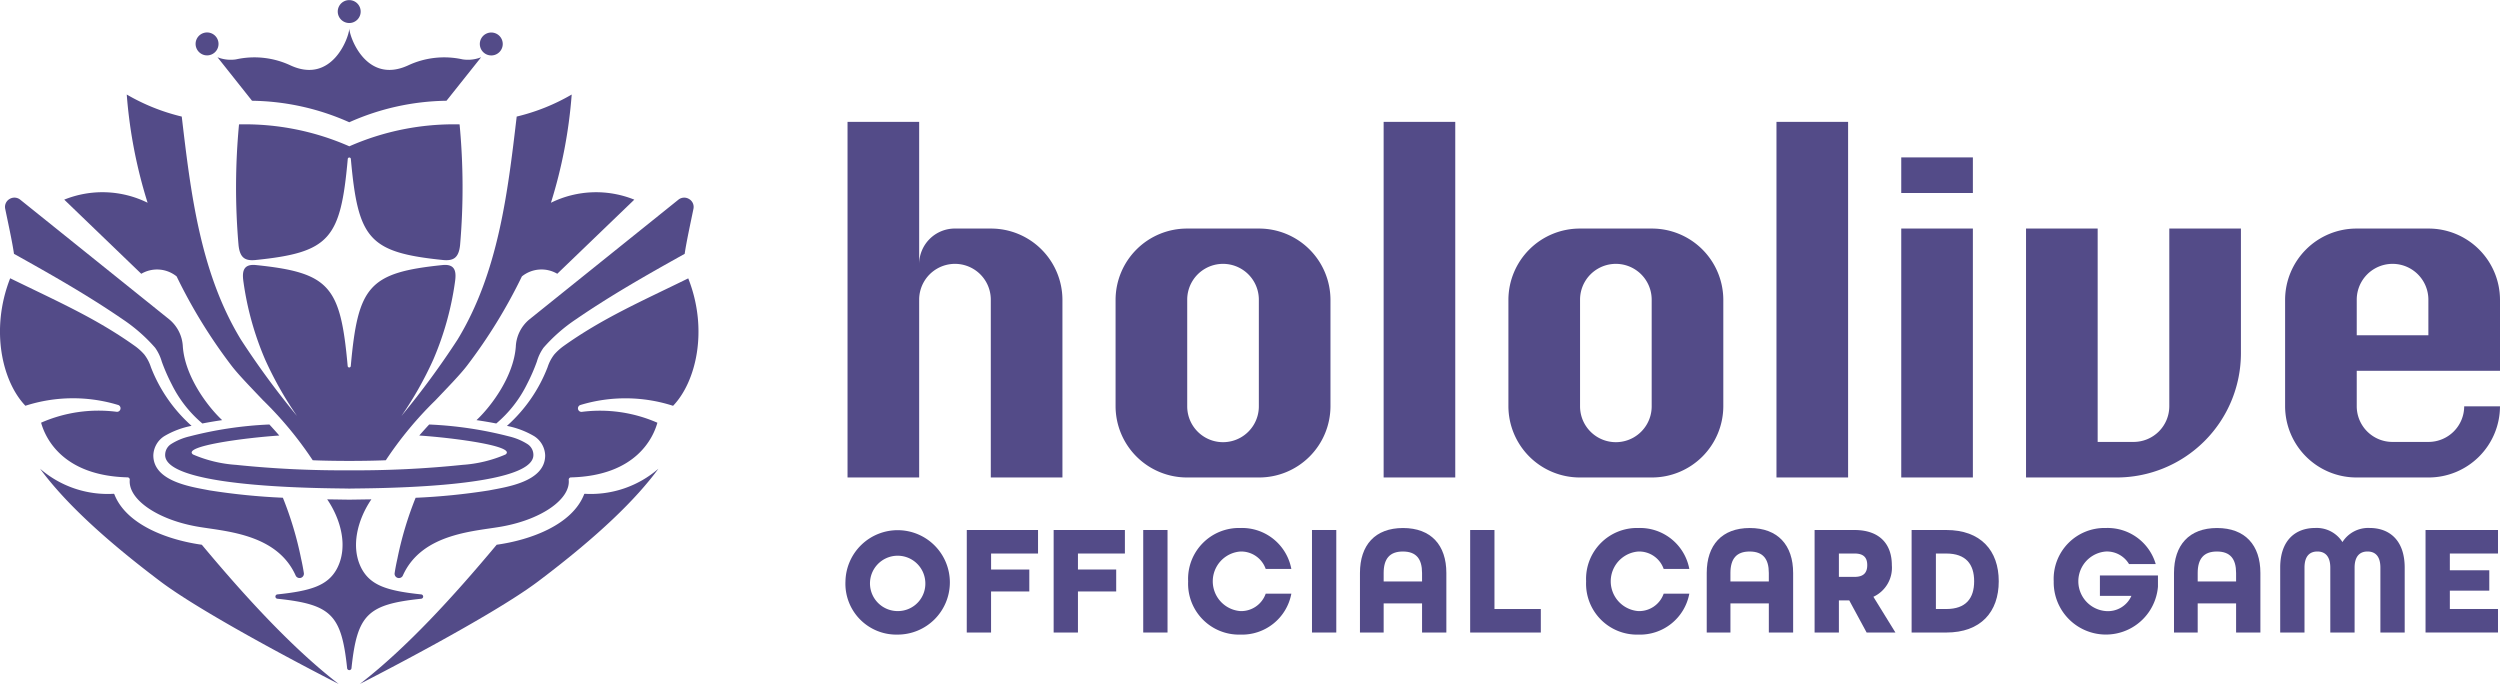
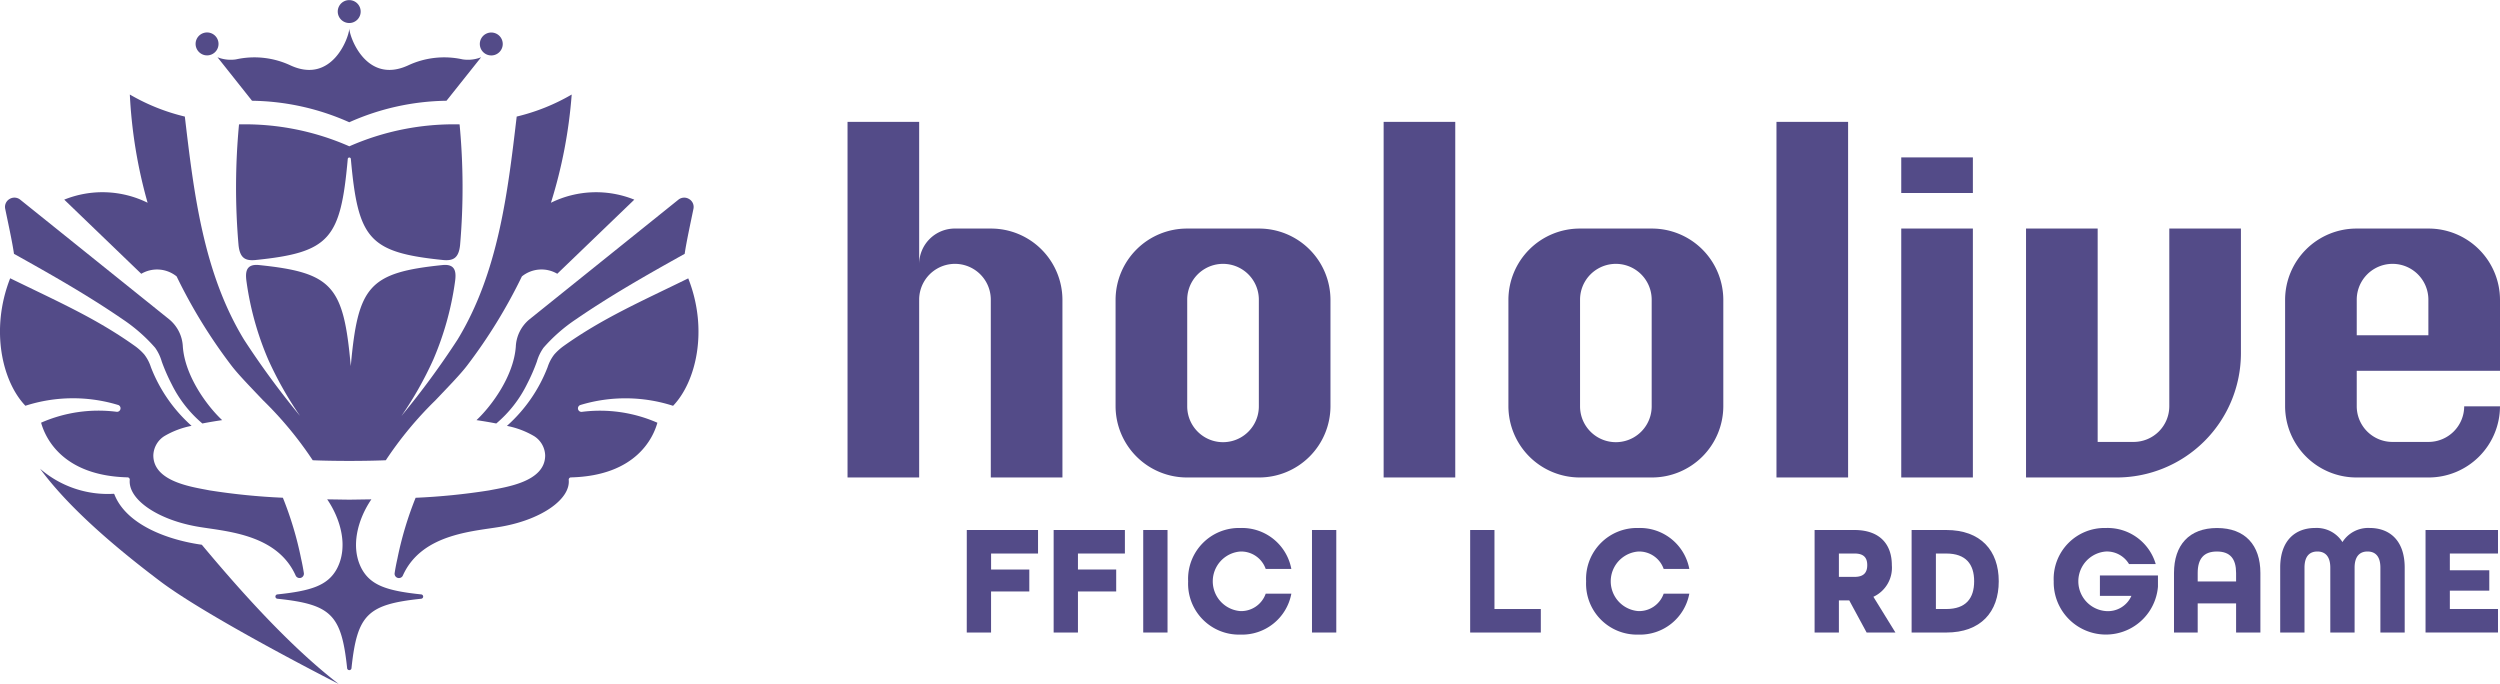
<svg xmlns="http://www.w3.org/2000/svg" width="283.54" height="77.576" viewBox="0 0 283.54 77.576">
  <defs>
    <clipPath id="clip-path">
      <rect id="長方形_5" data-name="長方形 5" width="283.54" height="77.576" fill="#534b88" />
    </clipPath>
    <filter id="パス_1" x="-10.448" y="38.165" width="63.864" height="54.411" filterUnits="userSpaceOnUse">
      <feOffset />
      <feGaussianBlur stdDeviation="5" result="blur" />
      <feFlood flood-color="#fff" flood-opacity="0.502" />
      <feComposite operator="in" in2="blur" />
      <feComposite in="SourceGraphic" />
    </filter>
    <filter id="パス_2" x="11.771" y="-0.897" width="55.69" height="45.404" filterUnits="userSpaceOnUse">
      <feOffset />
      <feGaussianBlur stdDeviation="5" result="blur-2" />
      <feFlood flood-color="#fff" flood-opacity="0.502" />
      <feComposite operator="in" in2="blur-2" />
      <feComposite in="SourceGraphic" />
    </filter>
    <filter id="パス_3" x="-14.438" y="7.422" width="54.628" height="55.615" filterUnits="userSpaceOnUse">
      <feOffset />
      <feGaussianBlur stdDeviation="5" result="blur-3" />
      <feFlood flood-color="#fff" flood-opacity="0.502" />
      <feComposite operator="in" in2="blur-3" />
      <feComposite in="SourceGraphic" />
    </filter>
    <filter id="パス_4" x="9.661" y="-11.798" width="59.911" height="40.668" filterUnits="userSpaceOnUse">
      <feOffset />
      <feGaussianBlur stdDeviation="5" result="blur-4" />
      <feFlood flood-color="#fff" flood-opacity="0.502" />
      <feComposite operator="in" in2="blur-4" />
      <feComposite in="SourceGraphic" />
    </filter>
    <filter id="パス_5" x="7.185" y="-11.319" width="32.626" height="32.609" filterUnits="userSpaceOnUse">
      <feOffset />
      <feGaussianBlur stdDeviation="5" result="blur-5" />
      <feFlood flood-color="#fff" flood-opacity="0.502" />
      <feComposite operator="in" in2="blur-5" />
      <feComposite in="SourceGraphic" />
    </filter>
    <filter id="パス_6" x="-7.712" y="-4.275" width="94.656" height="71.554" filterUnits="userSpaceOnUse">
      <feOffset />
      <feGaussianBlur stdDeviation="5" result="blur-6" />
      <feFlood flood-color="#fff" flood-opacity="0.502" />
      <feComposite operator="in" in2="blur-6" />
      <feComposite in="SourceGraphic" />
    </filter>
    <filter id="パス_7" x="-15" y="16.568" width="64.472" height="63.997" filterUnits="userSpaceOnUse">
      <feOffset />
      <feGaussianBlur stdDeviation="5" result="blur-7" />
      <feFlood flood-color="#fff" flood-opacity="0.502" />
      <feComposite operator="in" in2="blur-7" />
      <feComposite in="SourceGraphic" />
    </filter>
    <filter id="パス_8" x="3.733" y="33.148" width="71.765" height="37.272" filterUnits="userSpaceOnUse">
      <feOffset />
      <feGaussianBlur stdDeviation="5" result="blur-8" />
      <feFlood flood-color="#fff" flood-opacity="0.502" />
      <feComposite operator="in" in2="blur-8" />
      <feComposite in="SourceGraphic" />
    </filter>
    <filter id="パス_9" x="25.816" y="38.165" width="63.864" height="54.411" filterUnits="userSpaceOnUse">
      <feOffset />
      <feGaussianBlur stdDeviation="5" result="blur-9" />
      <feFlood flood-color="#fff" flood-opacity="0.502" />
      <feComposite operator="in" in2="blur-9" />
      <feComposite in="SourceGraphic" />
    </filter>
    <filter id="パス_10" x="39.041" y="7.421" width="54.628" height="55.615" filterUnits="userSpaceOnUse">
      <feOffset />
      <feGaussianBlur stdDeviation="5" result="blur-10" />
      <feFlood flood-color="#fff" flood-opacity="0.502" />
      <feComposite operator="in" in2="blur-10" />
      <feComposite in="SourceGraphic" />
    </filter>
    <filter id="パス_11" x="16.233" y="41.637" width="46.766" height="49.344" filterUnits="userSpaceOnUse">
      <feOffset />
      <feGaussianBlur stdDeviation="5" result="blur-11" />
      <feFlood flood-color="#fff" flood-opacity="0.502" />
      <feComposite operator="in" in2="blur-11" />
      <feComposite in="SourceGraphic" />
    </filter>
    <filter id="パス_12" x="39.421" y="-11.319" width="32.626" height="32.609" filterUnits="userSpaceOnUse">
      <feOffset />
      <feGaussianBlur stdDeviation="5" result="blur-12" />
      <feFlood flood-color="#fff" flood-opacity="0.502" />
      <feComposite operator="in" in2="blur-12" />
      <feComposite in="SourceGraphic" />
    </filter>
    <filter id="パス_13" x="29.76" y="16.568" width="64.471" height="63.997" filterUnits="userSpaceOnUse">
      <feOffset />
      <feGaussianBlur stdDeviation="5" result="blur-13" />
      <feFlood flood-color="#fff" flood-opacity="0.502" />
      <feComposite operator="in" in2="blur-13" />
      <feComposite in="SourceGraphic" />
    </filter>
    <filter id="パス_14" x="23.303" y="-15" width="32.626" height="32.609" filterUnits="userSpaceOnUse">
      <feOffset />
      <feGaussianBlur stdDeviation="5" result="blur-14" />
      <feFlood flood-color="#fff" flood-opacity="0.502" />
      <feComposite operator="in" in2="blur-14" />
      <feComposite in="SourceGraphic" />
    </filter>
    <filter id="パス_15" x="80.891" y="44.881" width="41.84" height="42.09" filterUnits="userSpaceOnUse">
      <feOffset />
      <feGaussianBlur stdDeviation="5" result="blur-15" />
      <feFlood flood-color="#fff" flood-opacity="0.502" />
      <feComposite operator="in" in2="blur-15" />
      <feComposite in="SourceGraphic" />
    </filter>
    <filter id="パス_16" x="94.65" y="45.112" width="38.081" height="41.628" filterUnits="userSpaceOnUse">
      <feOffset />
      <feGaussianBlur stdDeviation="5" result="blur-16" />
      <feFlood flood-color="#fff" flood-opacity="0.502" />
      <feComposite operator="in" in2="blur-16" />
      <feComposite in="SourceGraphic" />
    </filter>
    <filter id="パス_17" x="104.497" y="45.112" width="38.081" height="41.628" filterUnits="userSpaceOnUse">
      <feOffset />
      <feGaussianBlur stdDeviation="5" result="blur-17" />
      <feFlood flood-color="#fff" flood-opacity="0.502" />
      <feComposite operator="in" in2="blur-17" />
      <feComposite in="SourceGraphic" />
    </filter>
    <filter id="長方形_3" x="114.659" y="45.112" width="32.756" height="41.628" filterUnits="userSpaceOnUse">
      <feOffset />
      <feGaussianBlur stdDeviation="5" result="blur-18" />
      <feFlood flood-color="#fff" flood-opacity="0.502" />
      <feComposite operator="in" in2="blur-18" />
      <feComposite in="SourceGraphic" />
    </filter>
    <filter id="パス_18" x="119.757" y="44.881" width="41.704" height="42.09" filterUnits="userSpaceOnUse">
      <feOffset />
      <feGaussianBlur stdDeviation="5" result="blur-19" />
      <feFlood flood-color="#fff" flood-opacity="0.502" />
      <feComposite operator="in" in2="blur-19" />
      <feComposite in="SourceGraphic" />
    </filter>
    <filter id="長方形_4" x="133.797" y="45.112" width="32.756" height="41.628" filterUnits="userSpaceOnUse">
      <feOffset />
      <feGaussianBlur stdDeviation="5" result="blur-20" />
      <feFlood flood-color="#fff" flood-opacity="0.502" />
      <feComposite operator="in" in2="blur-20" />
      <feComposite in="SourceGraphic" />
    </filter>
    <filter id="パス_19" x="139.241" y="44.881" width="39.799" height="41.858" filterUnits="userSpaceOnUse">
      <feOffset />
      <feGaussianBlur stdDeviation="5" result="blur-21" />
      <feFlood flood-color="#fff" flood-opacity="0.502" />
      <feComposite operator="in" in2="blur-21" />
      <feComposite in="SourceGraphic" />
    </filter>
    <filter id="パス_20" x="151.745" y="45.112" width="38.013" height="41.628" filterUnits="userSpaceOnUse">
      <feOffset />
      <feGaussianBlur stdDeviation="5" result="blur-22" />
      <feFlood flood-color="#fff" flood-opacity="0.502" />
      <feComposite operator="in" in2="blur-22" />
      <feComposite in="SourceGraphic" />
    </filter>
    <filter id="パス_21" x="164.894" y="44.881" width="41.704" height="42.09" filterUnits="userSpaceOnUse">
      <feOffset />
      <feGaussianBlur stdDeviation="5" result="blur-23" />
      <feFlood flood-color="#fff" flood-opacity="0.502" />
      <feComposite operator="in" in2="blur-23" />
      <feComposite in="SourceGraphic" />
    </filter>
    <filter id="パス_22" x="178.572" y="44.881" width="39.8" height="41.858" filterUnits="userSpaceOnUse">
      <feOffset />
      <feGaussianBlur stdDeviation="5" result="blur-24" />
      <feFlood flood-color="#fff" flood-opacity="0.502" />
      <feComposite operator="in" in2="blur-24" />
      <feComposite in="SourceGraphic" />
    </filter>
    <filter id="パス_23" x="190.803" y="45.112" width="39.17" height="41.628" filterUnits="userSpaceOnUse">
      <feOffset />
      <feGaussianBlur stdDeviation="5" result="blur-25" />
      <feFlood flood-color="#fff" flood-opacity="0.502" />
      <feComposite operator="in" in2="blur-25" />
      <feComposite in="SourceGraphic" />
    </filter>
    <filter id="パス_24" x="201.81" y="45.112" width="39.884" height="41.628" filterUnits="userSpaceOnUse">
      <feOffset />
      <feGaussianBlur stdDeviation="5" result="blur-26" />
      <feFlood flood-color="#fff" flood-opacity="0.502" />
      <feComposite operator="in" in2="blur-26" />
      <feComposite in="SourceGraphic" />
    </filter>
    <filter id="パス_25" x="217.92" y="44.881" width="41.823" height="42.09" filterUnits="userSpaceOnUse">
      <feOffset />
      <feGaussianBlur stdDeviation="5" result="blur-27" />
      <feFlood flood-color="#fff" flood-opacity="0.502" />
      <feComposite operator="in" in2="blur-27" />
      <feComposite in="SourceGraphic" />
    </filter>
    <filter id="パス_26" x="231.563" y="44.881" width="39.799" height="41.858" filterUnits="userSpaceOnUse">
      <feOffset />
      <feGaussianBlur stdDeviation="5" result="blur-28" />
      <feFlood flood-color="#fff" flood-opacity="0.502" />
      <feComposite operator="in" in2="blur-28" />
      <feComposite in="SourceGraphic" />
    </filter>
    <filter id="パス_27" x="243.607" y="44.881" width="44.12" height="41.859" filterUnits="userSpaceOnUse">
      <feOffset />
      <feGaussianBlur stdDeviation="5" result="blur-29" />
      <feFlood flood-color="#fff" flood-opacity="0.502" />
      <feComposite operator="in" in2="blur-29" />
      <feComposite in="SourceGraphic" />
    </filter>
    <filter id="パス_28" x="260.092" y="45.112" width="38.217" height="41.628" filterUnits="userSpaceOnUse">
      <feOffset />
      <feGaussianBlur stdDeviation="5" result="blur-30" />
      <feFlood flood-color="#fff" flood-opacity="0.502" />
      <feComposite operator="in" in2="blur-30" />
      <feComposite in="SourceGraphic" />
    </filter>
    <filter id="パス_29" x="81.122" y="-1.177" width="217.418" height="70.332" filterUnits="userSpaceOnUse">
      <feOffset />
      <feGaussianBlur stdDeviation="5" result="blur-31" />
      <feFlood flood-color="#fff" flood-opacity="0.502" />
      <feComposite operator="in" in2="blur-31" />
      <feComposite in="SourceGraphic" />
    </filter>
  </defs>
  <g id="ロゴ" transform="translate(-22 -10.24)">
    <g id="グループ_1" data-name="グループ 1" transform="translate(22 10.24)" clip-path="url(#clip-path)">
      <g transform="matrix(1, 0, 0, 1, 0, 0)" filter="url(#パス_1)">
        <path id="パス_1-2" data-name="パス 1" d="M27.3,114.013c-3.824-.532-8.565-2.248-9.919-5.72a.085.085,0,0,0-.076-.06,11.7,11.7,0,0,1-8.35-2.842c2.53,3.444,6.741,7.574,13.638,12.775,5.256,3.964,18.86,10.939,20.226,11.635C37.514,125.71,32.13,119.8,27.3,114.013" transform="translate(-4.41 -52.23)" fill="#534b88" />
      </g>
      <g transform="matrix(1, 0, 0, 1, 0, 0)" filter="url(#パス_2)">
        <path id="パス_2-2" data-name="パス 2" d="M53.029,27.956a76.057,76.057,0,0,0-.056,13.681c.15,1.467.753,1.811,1.9,1.706,8.474-.859,9.671-2.395,10.49-11.467a.175.175,0,0,1,.349,0c.818,9.073,2.015,10.609,10.489,11.467,1.145.1,1.748-.239,1.9-1.706a76.01,76.01,0,0,0-.056-13.681,29.441,29.441,0,0,0-12.506,2.488,29.44,29.44,0,0,0-12.506-2.488" transform="translate(-25.92 -13.85)" fill="#534b88" />
      </g>
      <g transform="matrix(1, 0, 0, 1, 0, 0)" filter="url(#パス_3)">
        <path id="パス_3-2" data-name="パス 3" d="M2.124,50.818c4.3,2.4,8.335,4.684,12.349,7.437a18.608,18.608,0,0,1,3.658,3.21,5.206,5.206,0,0,1,.758,1.58,21.247,21.247,0,0,0,1.125,2.569,13.774,13.774,0,0,0,3.479,4.446c.686-.137,1.513-.274,2.242-.381-1.771-1.664-4.212-5.032-4.458-8.323a4.255,4.255,0,0,0-1.538-3.1L2.847,44.687A1.052,1.052,0,0,0,1.623,44.6a1.036,1.036,0,0,0-.492,1.116c.329,1.607.8,3.729.994,5.1" transform="translate(-0.54 -22.03)" fill="#534b88" />
      </g>
      <g transform="matrix(1, 0, 0, 1, 0, 0)" filter="url(#パス_4)">
        <path id="パス_4-2" data-name="パス 4" d="M52.464,14.577a27.872,27.872,0,0,1,11.028,2.439,27.872,27.872,0,0,1,11.028-2.439l3.928-4.935a4.045,4.045,0,0,1-2.1.242,9.658,9.658,0,0,0-6.184.684c-4.743,2.178-6.667-3.25-6.667-4.219,0,.97-1.925,6.4-6.667,4.219a9.659,9.659,0,0,0-6.184-.684,4.044,4.044,0,0,1-2.1-.242Z" transform="translate(-23.88 -3.15)" fill="#534b88" />
      </g>
      <g transform="matrix(1, 0, 0, 1, 0, 0)" filter="url(#パス_5)">
        <path id="パス_5-2" data-name="パス 5" d="M44.654,9.864a1.3,1.3,0,1,0-.989-1.315,1.311,1.311,0,0,0,.989,1.315" transform="translate(-21.48 -3.62)" fill="#534b88" />
      </g>
      <g transform="matrix(1, 0, 0, 1, 0, 0)" filter="url(#パス_6)">
-         <path id="パス_6-2" data-name="パス 6" d="M27.094,41.89a59.186,59.186,0,0,0,6.206,10.1c.766,1.008,2.158,2.435,3.613,3.965a41.532,41.532,0,0,1,5.615,6.785c2.4.1,5.888.1,8.289,0a41.5,41.5,0,0,1,5.614-6.785c1.454-1.53,2.847-2.957,3.613-3.965a59.25,59.25,0,0,0,6.206-10.1,3.534,3.534,0,0,1,4.013-.3L79,33.184a11.575,11.575,0,0,0-9.455.352A54.716,54.716,0,0,0,71.9,21.261a23.017,23.017,0,0,1-6.238,2.5c-1.019,8.652-2.086,17.707-6.712,25.3a94.36,94.36,0,0,1-6.367,8.666,40.727,40.727,0,0,0,3.624-6.412,34.2,34.2,0,0,0,2.446-8.734c.163-1.089.143-2.1-1.329-1.987-8.467.859-9.663,2.4-10.481,11.467a.176.176,0,0,1-.35,0c-.818-9.07-2.015-10.608-10.482-11.467-1.472-.112-1.491.9-1.328,1.987a34.237,34.237,0,0,0,2.445,8.734,40.727,40.727,0,0,0,3.624,6.412,94.351,94.351,0,0,1-6.366-8.666c-4.627-7.6-5.694-16.653-6.713-25.3a23.02,23.02,0,0,1-6.238-2.5A54.755,54.755,0,0,0,23.8,33.535a11.574,11.574,0,0,0-9.454-.352l8.736,8.409a3.535,3.535,0,0,1,4.014.3" transform="translate(-7.06 -10.54)" fill="#534b88" />
+         <path id="パス_6-2" data-name="パス 6" d="M27.094,41.89a59.186,59.186,0,0,0,6.206,10.1c.766,1.008,2.158,2.435,3.613,3.965a41.532,41.532,0,0,1,5.615,6.785c2.4.1,5.888.1,8.289,0a41.5,41.5,0,0,1,5.614-6.785c1.454-1.53,2.847-2.957,3.613-3.965a59.25,59.25,0,0,0,6.206-10.1,3.534,3.534,0,0,1,4.013-.3L79,33.184a11.575,11.575,0,0,0-9.455.352A54.716,54.716,0,0,0,71.9,21.261a23.017,23.017,0,0,1-6.238,2.5c-1.019,8.652-2.086,17.707-6.712,25.3a94.36,94.36,0,0,1-6.367,8.666,40.727,40.727,0,0,0,3.624-6.412,34.2,34.2,0,0,0,2.446-8.734c.163-1.089.143-2.1-1.329-1.987-8.467.859-9.663,2.4-10.481,11.467c-.818-9.07-2.015-10.608-10.482-11.467-1.472-.112-1.491.9-1.328,1.987a34.237,34.237,0,0,0,2.445,8.734,40.727,40.727,0,0,0,3.624,6.412,94.351,94.351,0,0,1-6.366-8.666c-4.627-7.6-5.694-16.653-6.713-25.3a23.02,23.02,0,0,1-6.238-2.5A54.755,54.755,0,0,0,23.8,33.535a11.574,11.574,0,0,0-9.454-.352l8.736,8.409a3.535,3.535,0,0,1,4.014.3" transform="translate(-7.06 -10.54)" fill="#534b88" />
      </g>
      <g transform="matrix(1, 0, 0, 1, 0, 0)" filter="url(#パス_7)">
        <path id="パス_7-2" data-name="パス 7" d="M13.4,76.938a.4.4,0,0,1-.152.778A16.2,16.2,0,0,0,4.661,78.95c.456,1.643,2.37,6.014,9.808,6.2a.256.256,0,0,1,.248.277c-.2,2.153,2.967,4.411,7.365,5.252,2.979.589,9.266.659,11.467,5.642a.492.492,0,0,0,.916-.3c-.072-.47-.173-1.019-.312-1.637h0a39.263,39.263,0,0,0-2.07-6.923,73.569,73.569,0,0,1-8.333-.837c-1.907-.379-6.342-.958-6.36-3.954a2.68,2.68,0,0,1,1.237-2.19,9.712,9.712,0,0,1,3.1-1.173,17.217,17.217,0,0,1-4.613-6.657,4.667,4.667,0,0,0-.757-1.443,6.307,6.307,0,0,0-1.013-.924c-4.443-3.171-8.681-5.016-14.189-7.712C-1.153,68.452.291,74.338,2.882,77.029a17.6,17.6,0,0,1,10.513-.09" transform="translate(0 -31.01)" fill="#534b88" />
      </g>
      <g transform="matrix(1, 0, 0, 1, 0, 0)" filter="url(#パス_8)">
-         <path id="パス_8-2" data-name="パス 8" d="M49.813,96.694c-.361-.414-.736-.831-1.12-1.25A43.548,43.548,0,0,0,39.611,96.8a6.837,6.837,0,0,0-2.09.88,1.458,1.458,0,0,0-.649,1.169c-.192,4.046,20.365,3.8,20.881,3.869.516-.064,21.073.177,20.881-3.869a1.457,1.457,0,0,0-.649-1.169,6.845,6.845,0,0,0-2.09-.88,43.543,43.543,0,0,0-9.082-1.354c-.385.418-.76.836-1.121,1.25,4.033.271,11.066,1.215,9.779,2.152a14.816,14.816,0,0,1-4.88,1.175,116.737,116.737,0,0,1-12.838.618,116.724,116.724,0,0,1-12.838-.618,14.812,14.812,0,0,1-4.88-1.175c-1.287-.937,5.745-1.881,9.778-2.152" transform="translate(-18.14 -47.3)" fill="#534b88" />
-       </g>
+         </g>
      <g transform="matrix(1, 0, 0, 1, 0, 0)" filter="url(#パス_9)">
-         <path id="パス_9-2" data-name="パス 9" d="M105.769,108.292c-1.353,3.472-6.1,5.188-9.919,5.72-4.826,5.782-10.21,11.7-15.519,15.789,1.366-.7,14.969-7.672,20.226-11.635,6.9-5.2,11.108-9.331,13.638-12.776a11.706,11.706,0,0,1-8.35,2.843.085.085,0,0,0-.076.06" transform="translate(-39.52 -52.23)" fill="#534b88" />
-       </g>
+         </g>
      <g transform="matrix(1, 0, 0, 1, 0, 0)" filter="url(#パス_10)">
        <path id="パス_10-2" data-name="パス 10" d="M110.82,61.357c-.246,3.29-2.688,6.658-4.458,8.323.729.107,1.555.245,2.241.381a13.782,13.782,0,0,0,3.48-4.446,21.28,21.28,0,0,0,1.125-2.569,5.194,5.194,0,0,1,.758-1.58,18.579,18.579,0,0,1,3.658-3.21c4.013-2.753,8.047-5.039,12.349-7.437.2-1.369.665-3.491.994-5.1a1.036,1.036,0,0,0-.493-1.116,1.052,1.052,0,0,0-1.224.083L112.357,58.258a4.256,4.256,0,0,0-1.537,3.1" transform="translate(-52.32 -22.03)" fill="#534b88" />
      </g>
      <g transform="matrix(1, 0, 0, 1, 0, 0)" filter="url(#パス_11)">
        <path id="パス_11-2" data-name="パス 11" d="M78.014,123.546a.247.247,0,0,0,0-.491c-3.82-.4-5.7-1-6.738-2.881-1.351-2.508-.436-5.675,1.084-7.9-3.511.047-1.5.047-5.01,0,1.52,2.225,2.434,5.392,1.084,7.9-1.035,1.879-2.918,2.481-6.738,2.881a.247.247,0,0,0,0,.491c6.1.64,7.267,1.794,7.911,7.848a.249.249,0,0,0,.5,0c.645-6.054,1.81-7.208,7.912-7.848" transform="translate(-30.24 -55.64)" fill="#534b88" />
      </g>
      <g transform="matrix(1, 0, 0, 1, 0, 0)" filter="url(#パス_12)">
        <path id="パス_12-2" data-name="パス 12" d="M108.745,9.864a1.3,1.3,0,1,0-1.635-1.212,1.3,1.3,0,0,0,1.635,1.212" transform="translate(-52.69 -3.62)" fill="#534b88" />
      </g>
      <g transform="matrix(1, 0, 0, 1, 0, 0)" filter="url(#パス_13)">
        <path id="パス_13-2" data-name="パス 13" d="M121.406,62.577c-5.508,2.7-9.745,4.542-14.189,7.712a6.309,6.309,0,0,0-1.013.924,4.661,4.661,0,0,0-.757,1.443,17.221,17.221,0,0,1-4.613,6.657,9.71,9.71,0,0,1,3.1,1.172,2.682,2.682,0,0,1,1.237,2.191c-.017,3-4.453,3.575-6.36,3.953a73.45,73.45,0,0,1-8.333.837,39.26,39.26,0,0,0-2.07,6.923h0c-.14.619-.241,1.167-.312,1.637a.492.492,0,0,0,.915.3c2.2-4.983,8.488-5.052,11.467-5.641,4.4-.841,7.57-3.1,7.365-5.253a.256.256,0,0,1,.248-.277c7.438-.189,9.352-4.559,9.808-6.2a16.2,16.2,0,0,0-8.583-1.232.4.4,0,0,1-.152-.779,17.6,17.6,0,0,1,10.513.091c2.591-2.691,4.036-8.577,1.722-14.452" transform="translate(-43.34 -31.01)" fill="#534b88" />
      </g>
      <g transform="matrix(1, 0, 0, 1, 0, 0)" filter="url(#パス_14)">
        <path id="パス_14-2" data-name="パス 14" d="M77.022,2.568a1.3,1.3,0,1,0-1.635-1.212,1.305,1.305,0,0,0,1.635,1.212" transform="translate(-37.08 0)" fill="#534b88" />
      </g>
      <g transform="matrix(1, 0, 0, 1, 0, 0)" filter="url(#パス_15)">
-         <path id="パス_15-2" data-name="パス 15" d="M188.729,124.748a5.921,5.921,0,1,1,5.92,6.045,5.774,5.774,0,0,1-5.92-6.045m9.05,0a3.139,3.139,0,1,0-3.13,3.378,3.112,3.112,0,0,0,3.13-3.378" transform="translate(-92.84 -58.82)" fill="#534b88" />
-       </g>
+         </g>
      <g transform="matrix(1, 0, 0, 1, 0, 0)" filter="url(#パス_16)">
        <path id="パス_16-2" data-name="パス 16" d="M215.809,119.161h8.081v2.667h-5.325v1.814H222.9v2.489h-4.338v4.658h-2.756Z" transform="translate(-106.16 -59.05)" fill="#534b88" />
      </g>
      <g transform="matrix(1, 0, 0, 1, 0, 0)" filter="url(#パス_17)">
        <path id="パス_17-2" data-name="パス 17" d="M235.19,119.161h8.081v2.667h-5.325v1.814h4.338v2.489h-4.338v4.658H235.19Z" transform="translate(-115.69 -59.05)" fill="#534b88" />
      </g>
      <g transform="matrix(1, 0, 0, 1, 0, 0)" filter="url(#長方形_3)">
        <rect id="長方形_3-2" data-name="長方形 3" width="2.756" height="11.628" transform="translate(129.66 60.11)" fill="#534b88" />
      </g>
      <g transform="matrix(1, 0, 0, 1, 0, 0)" filter="url(#パス_18)">
        <path id="パス_18-2" data-name="パス 18" d="M265.224,124.748a5.775,5.775,0,0,1,5.92-6.045,5.692,5.692,0,0,1,5.784,4.641H274.02a2.949,2.949,0,0,0-2.875-1.973,3.388,3.388,0,0,0,0,6.756,2.949,2.949,0,0,0,2.875-1.973h2.909a5.692,5.692,0,0,1-5.784,4.641,5.775,5.775,0,0,1-5.92-6.045" transform="translate(-130.47 -58.82)" fill="#534b88" />
      </g>
      <g transform="matrix(1, 0, 0, 1, 0, 0)" filter="url(#長方形_4)">
        <rect id="長方形_4-2" data-name="長方形 4" width="2.756" height="11.628" transform="translate(148.8 60.11)" fill="#534b88" />
      </g>
      <g transform="matrix(1, 0, 0, 1, 0, 0)" filter="url(#パス_19)">
-         <path id="パス_19-2" data-name="パス 19" d="M303.571,123.806c0-3.165,1.718-5.1,4.883-5.1,3.181,0,4.916,1.938,4.916,5.1v6.756h-2.756v-3.307h-4.355v3.307h-2.688Zm7.043.96v-.96c0-1.6-.664-2.436-2.178-2.436-1.5,0-2.177.836-2.177,2.436v.96Z" transform="translate(-149.33 -58.82)" fill="#534b88" />
-       </g>
+         </g>
      <g transform="matrix(1, 0, 0, 1, 0, 0)" filter="url(#パス_20)">
        <path id="パス_20-2" data-name="パス 20" d="M328.18,119.161h2.756v8.961h5.257v2.667H328.18Z" transform="translate(-161.44 -59.05)" fill="#534b88" />
      </g>
      <g transform="matrix(1, 0, 0, 1, 0, 0)" filter="url(#パス_21)">
        <path id="パス_21-2" data-name="パス 21" d="M354.061,124.748a5.775,5.775,0,0,1,5.92-6.045,5.692,5.692,0,0,1,5.784,4.641h-2.909a2.947,2.947,0,0,0-2.875-1.973,3.388,3.388,0,0,0,0,6.756,2.947,2.947,0,0,0,2.875-1.973h2.909a5.692,5.692,0,0,1-5.784,4.641,5.775,5.775,0,0,1-5.92-6.045" transform="translate(-174.17 -58.82)" fill="#534b88" />
      </g>
      <g transform="matrix(1, 0, 0, 1, 0, 0)" filter="url(#パス_22)">
-         <path id="パス_22-2" data-name="パス 22" d="M380.98,123.806c0-3.165,1.718-5.1,4.883-5.1,3.182,0,4.917,1.938,4.917,5.1v6.756h-2.756v-3.307h-4.355v3.307H380.98Zm7.043.96v-.96c0-1.6-.664-2.436-2.178-2.436-1.5,0-2.177.836-2.177,2.436v.96Z" transform="translate(-187.41 -58.82)" fill="#534b88" />
-       </g>
+         </g>
      <g transform="matrix(1, 0, 0, 1, 0, 0)" filter="url(#パス_23)">
        <path id="パス_23-2" data-name="パス 23" d="M405.054,119.161h4.508c2.943,0,4.253,1.671,4.253,3.983a3.625,3.625,0,0,1-2.093,3.591l2.5,4.054h-3.266l-1.973-3.645H407.81v3.645h-2.756Zm4.542,5.316c1.106,0,1.429-.569,1.429-1.333s-.323-1.316-1.429-1.316H407.81v2.649Z" transform="translate(-199.25 -59.05)" fill="#534b88" />
      </g>
      <g transform="matrix(1, 0, 0, 1, 0, 0)" filter="url(#パス_24)">
        <path id="パス_24-2" data-name="パス 24" d="M426.717,119.161h3.929c3.913,0,5.954,2.329,5.954,5.814s-2.041,5.814-5.954,5.814h-3.929Zm3.929,8.961c2.229,0,3.164-1.209,3.164-3.147s-.936-3.147-3.164-3.147h-1.174v6.294Z" transform="translate(-209.91 -59.05)" fill="#534b88" />
      </g>
      <g transform="matrix(1, 0, 0, 1, 0, 0)" filter="url(#パス_25)">
        <path id="パス_25-2" data-name="パス 25" d="M458.424,124.748a5.775,5.775,0,0,1,5.92-6.045,5.684,5.684,0,0,1,5.648,4.089h-3.028a2.92,2.92,0,0,0-2.62-1.422,3.388,3.388,0,0,0,0,6.756,2.907,2.907,0,0,0,2.892-1.724h-3.573V124.09h6.584v1.262a5.922,5.922,0,0,1-11.823-.6" transform="translate(-225.5 -58.82)" fill="#534b88" />
      </g>
      <g transform="matrix(1, 0, 0, 1, 0, 0)" filter="url(#パス_26)">
        <path id="パス_26-2" data-name="パス 26" d="M485.276,123.806c0-3.165,1.718-5.1,4.883-5.1,3.181,0,4.916,1.938,4.916,5.1v6.756h-2.756v-3.307h-4.355v3.307h-2.688Zm7.043.96v-.96c0-1.6-.664-2.436-2.178-2.436-1.5,0-2.177.836-2.177,2.436v.96Z" transform="translate(-238.71 -58.82)" fill="#534b88" />
      </g>
      <g transform="matrix(1, 0, 0, 1, 0, 0)" filter="url(#パス_27)">
        <path id="パス_27-2" data-name="パス 27" d="M508.981,123.2c0-3.112,1.735-4.5,3.981-4.5a3.457,3.457,0,0,1,3.079,1.6,3.457,3.457,0,0,1,3.079-1.6c2.246,0,3.981,1.387,3.981,4.5v7.361h-2.756V123.2c0-1.351-.63-1.831-1.463-1.831-.816,0-1.463.48-1.463,1.831v7.361h-2.756V123.2c0-1.351-.646-1.831-1.463-1.831-.834,0-1.463.48-1.463,1.831v7.361h-2.756Z" transform="translate(-250.37 -58.82)" fill="#534b88" />
      </g>
      <g transform="matrix(1, 0, 0, 1, 0, 0)" filter="url(#パス_28)">
        <path id="パス_28-2" data-name="パス 28" d="M541.425,119.161h8.217v2.667h-5.461v1.9h4.474v2.311h-4.474v2.08h5.461v2.667h-8.217Z" transform="translate(-266.33 -59.05)" fill="#534b88" />
      </g>
      <g transform="matrix(1, 0, 0, 1, 0, 0)" filter="url(#パス_29)">
        <path id="パス_29-2" data-name="パス 29" d="M258.11,67.734h-8.124V27.4h8.124ZM302.664,27.4H294.54V67.734h8.124Zm14.152,12.1h-8.124V67.734h8.124Zm0-8.067h-8.124v4.033h8.124ZM243.957,47.568v12.1a8.1,8.1,0,0,1-8.124,8.066h-8.124a8.1,8.1,0,0,1-8.125-8.066v-12.1a8.1,8.1,0,0,1,8.125-8.066h8.124a8.1,8.1,0,0,1,8.124,8.066m-8.124,0a4.062,4.062,0,0,0-8.124,0v12.1a4.062,4.062,0,0,0,8.124,0Zm52.678,0v12.1a8.1,8.1,0,0,1-8.124,8.066h-8.124a8.1,8.1,0,0,1-8.125-8.066v-12.1a8.1,8.1,0,0,1,8.125-8.066h8.124a8.1,8.1,0,0,1,8.124,8.066m-8.124,0a4.062,4.062,0,0,0-8.124,0v12.1a4.062,4.062,0,0,0,8.124,0Zm79.965,8.066v4.034a4.048,4.048,0,0,0,4.063,4.033h4.062a4.048,4.048,0,0,0,4.062-4.033H376.6a8.1,8.1,0,0,1-8.124,8.066h-8.125a8.1,8.1,0,0,1-8.124-8.066v-12.1a8.1,8.1,0,0,1,8.124-8.066h8.125a8.1,8.1,0,0,1,8.124,8.066v8.066H360.352Zm0-4.033h8.125V47.568a4.062,4.062,0,0,0-8.125,0ZM339.093,39.5V59.668a4.048,4.048,0,0,1-4.062,4.033h-4.062V39.5h-8.125V67.734h10.221a14.1,14.1,0,0,0,14.152-14.051V39.5Zm-133.661,0H201.37a4.048,4.048,0,0,0-4.062,4.033V27.4h-8.124V67.734h8.124V47.568a4.062,4.062,0,0,1,8.124,0V67.734h8.125V47.568a8.1,8.1,0,0,0-8.125-8.066m-8.124,8.066c0,.07,0,.139.005.207,0-.069-.005-.138-.005-.207" transform="translate(-93.06 -13.58)" fill="#534b88" />
      </g>
    </g>
  </g>
</svg>